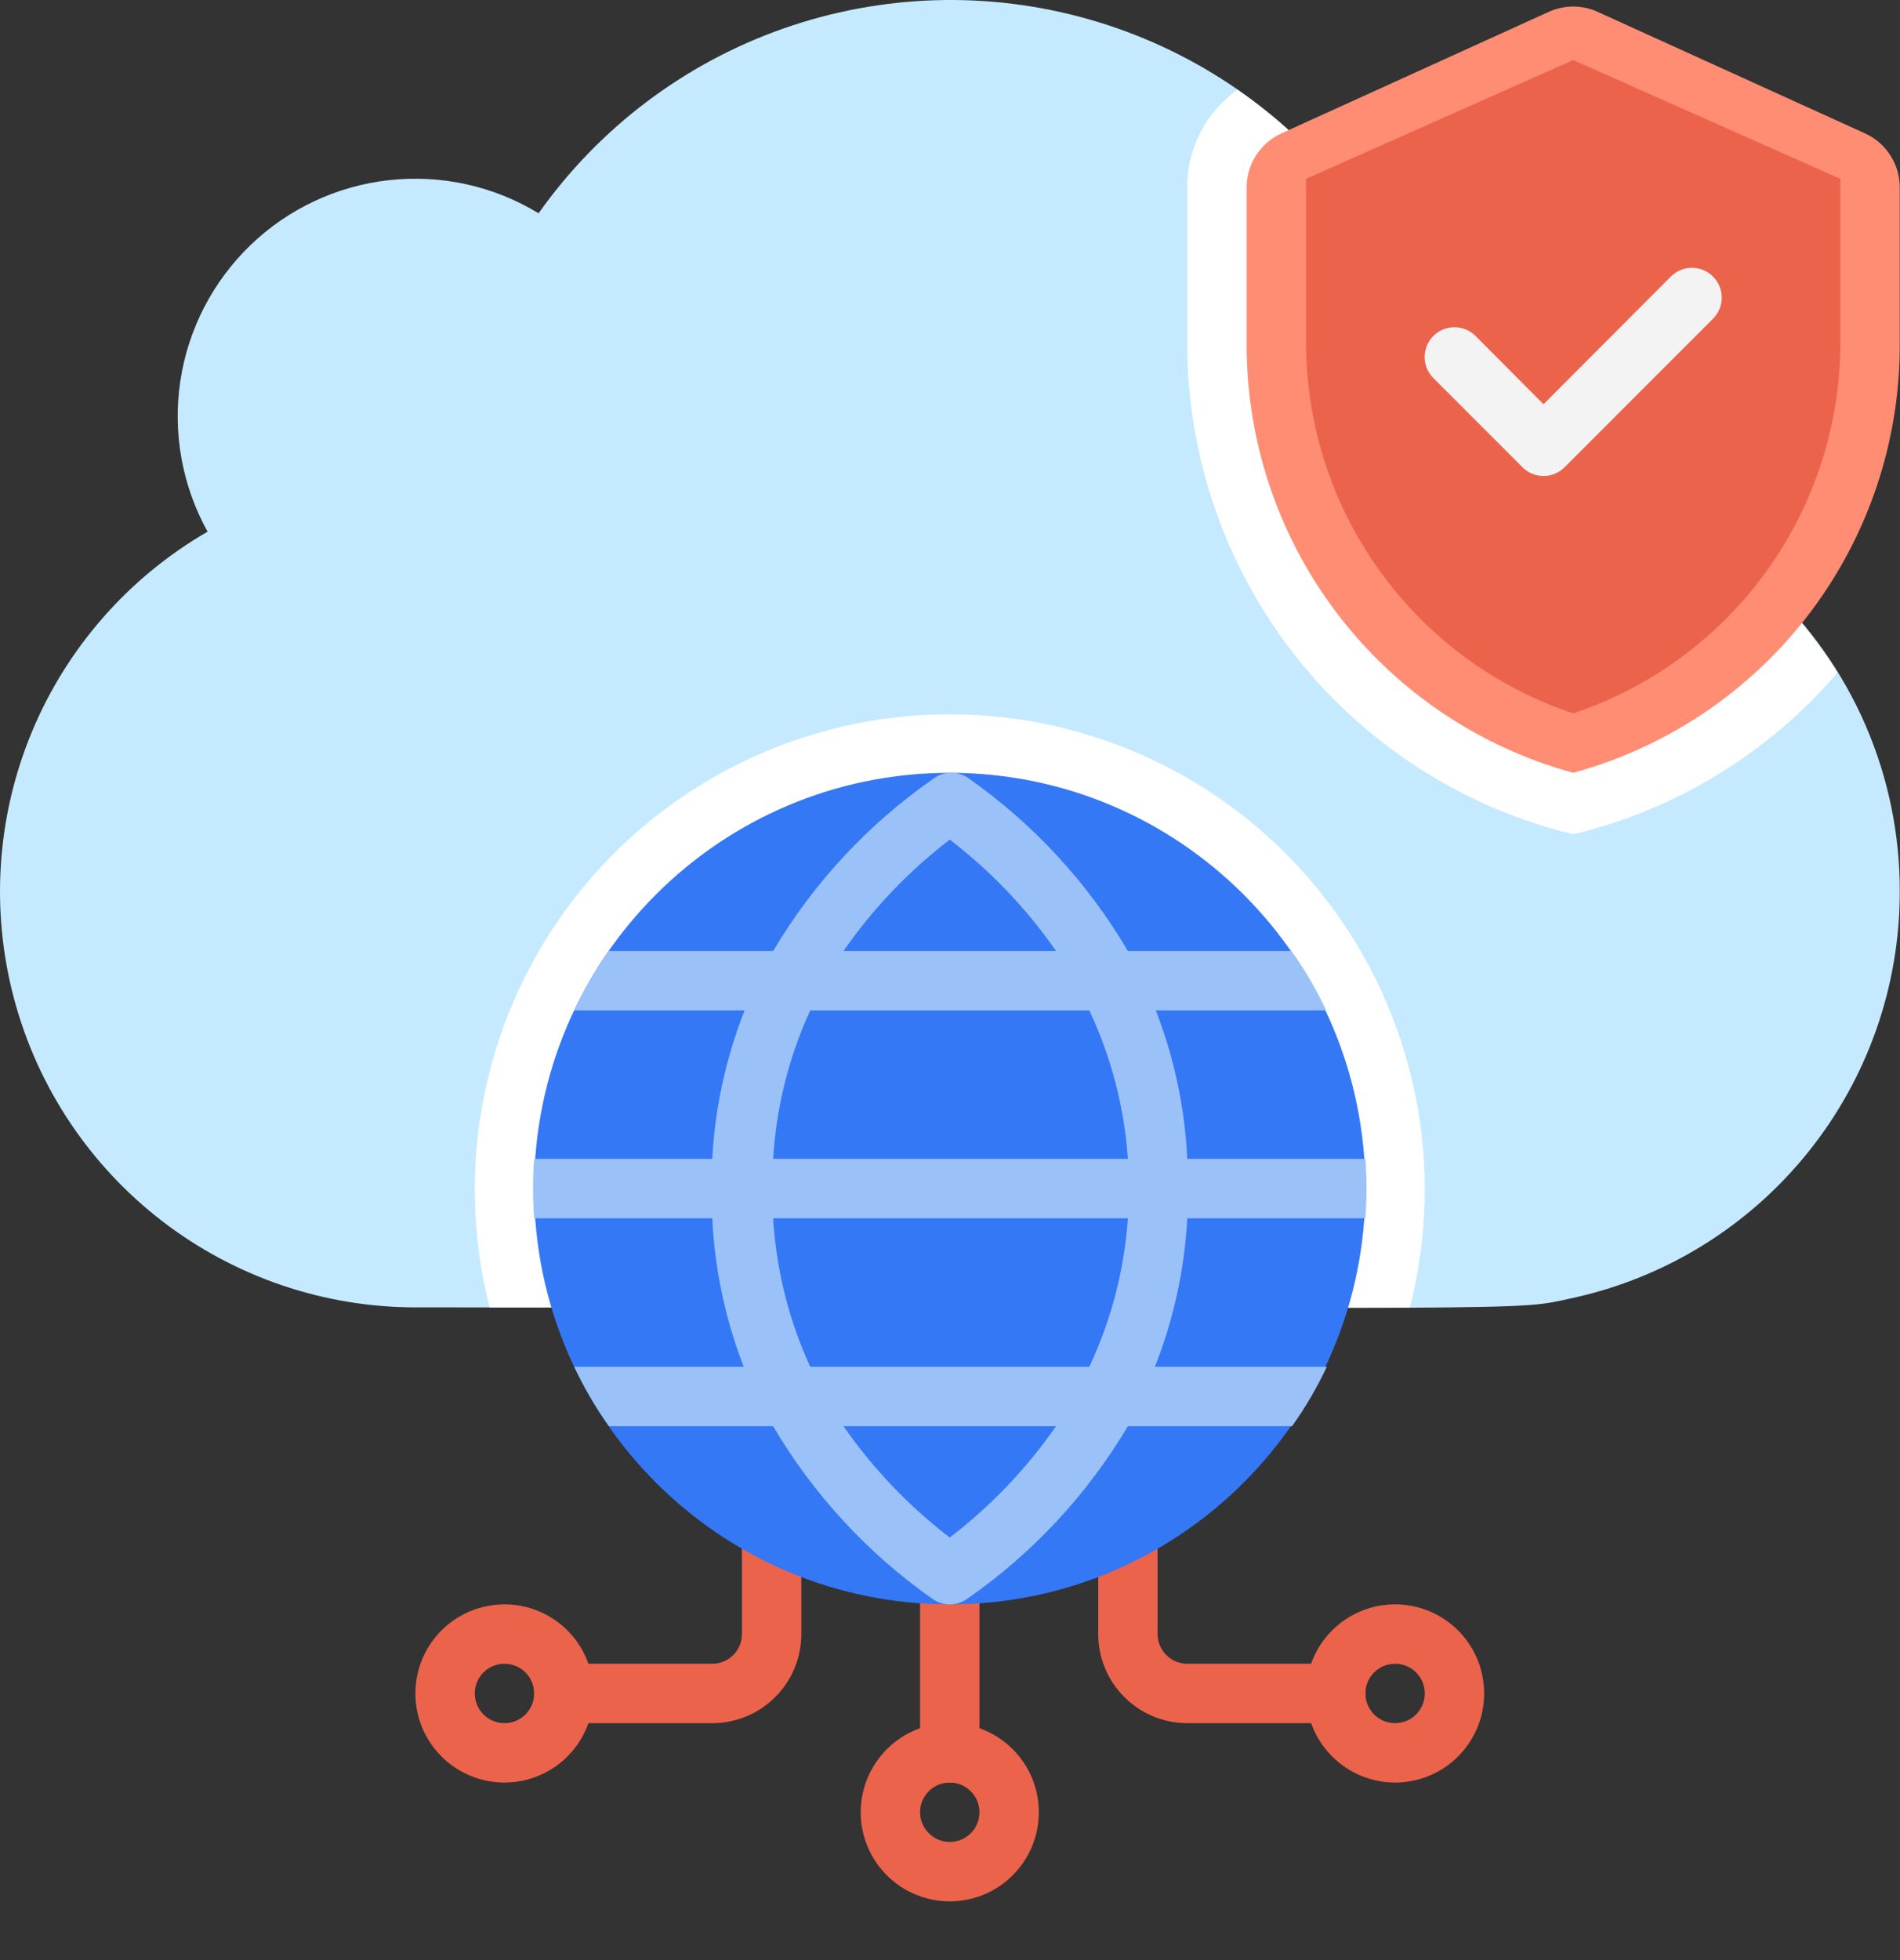
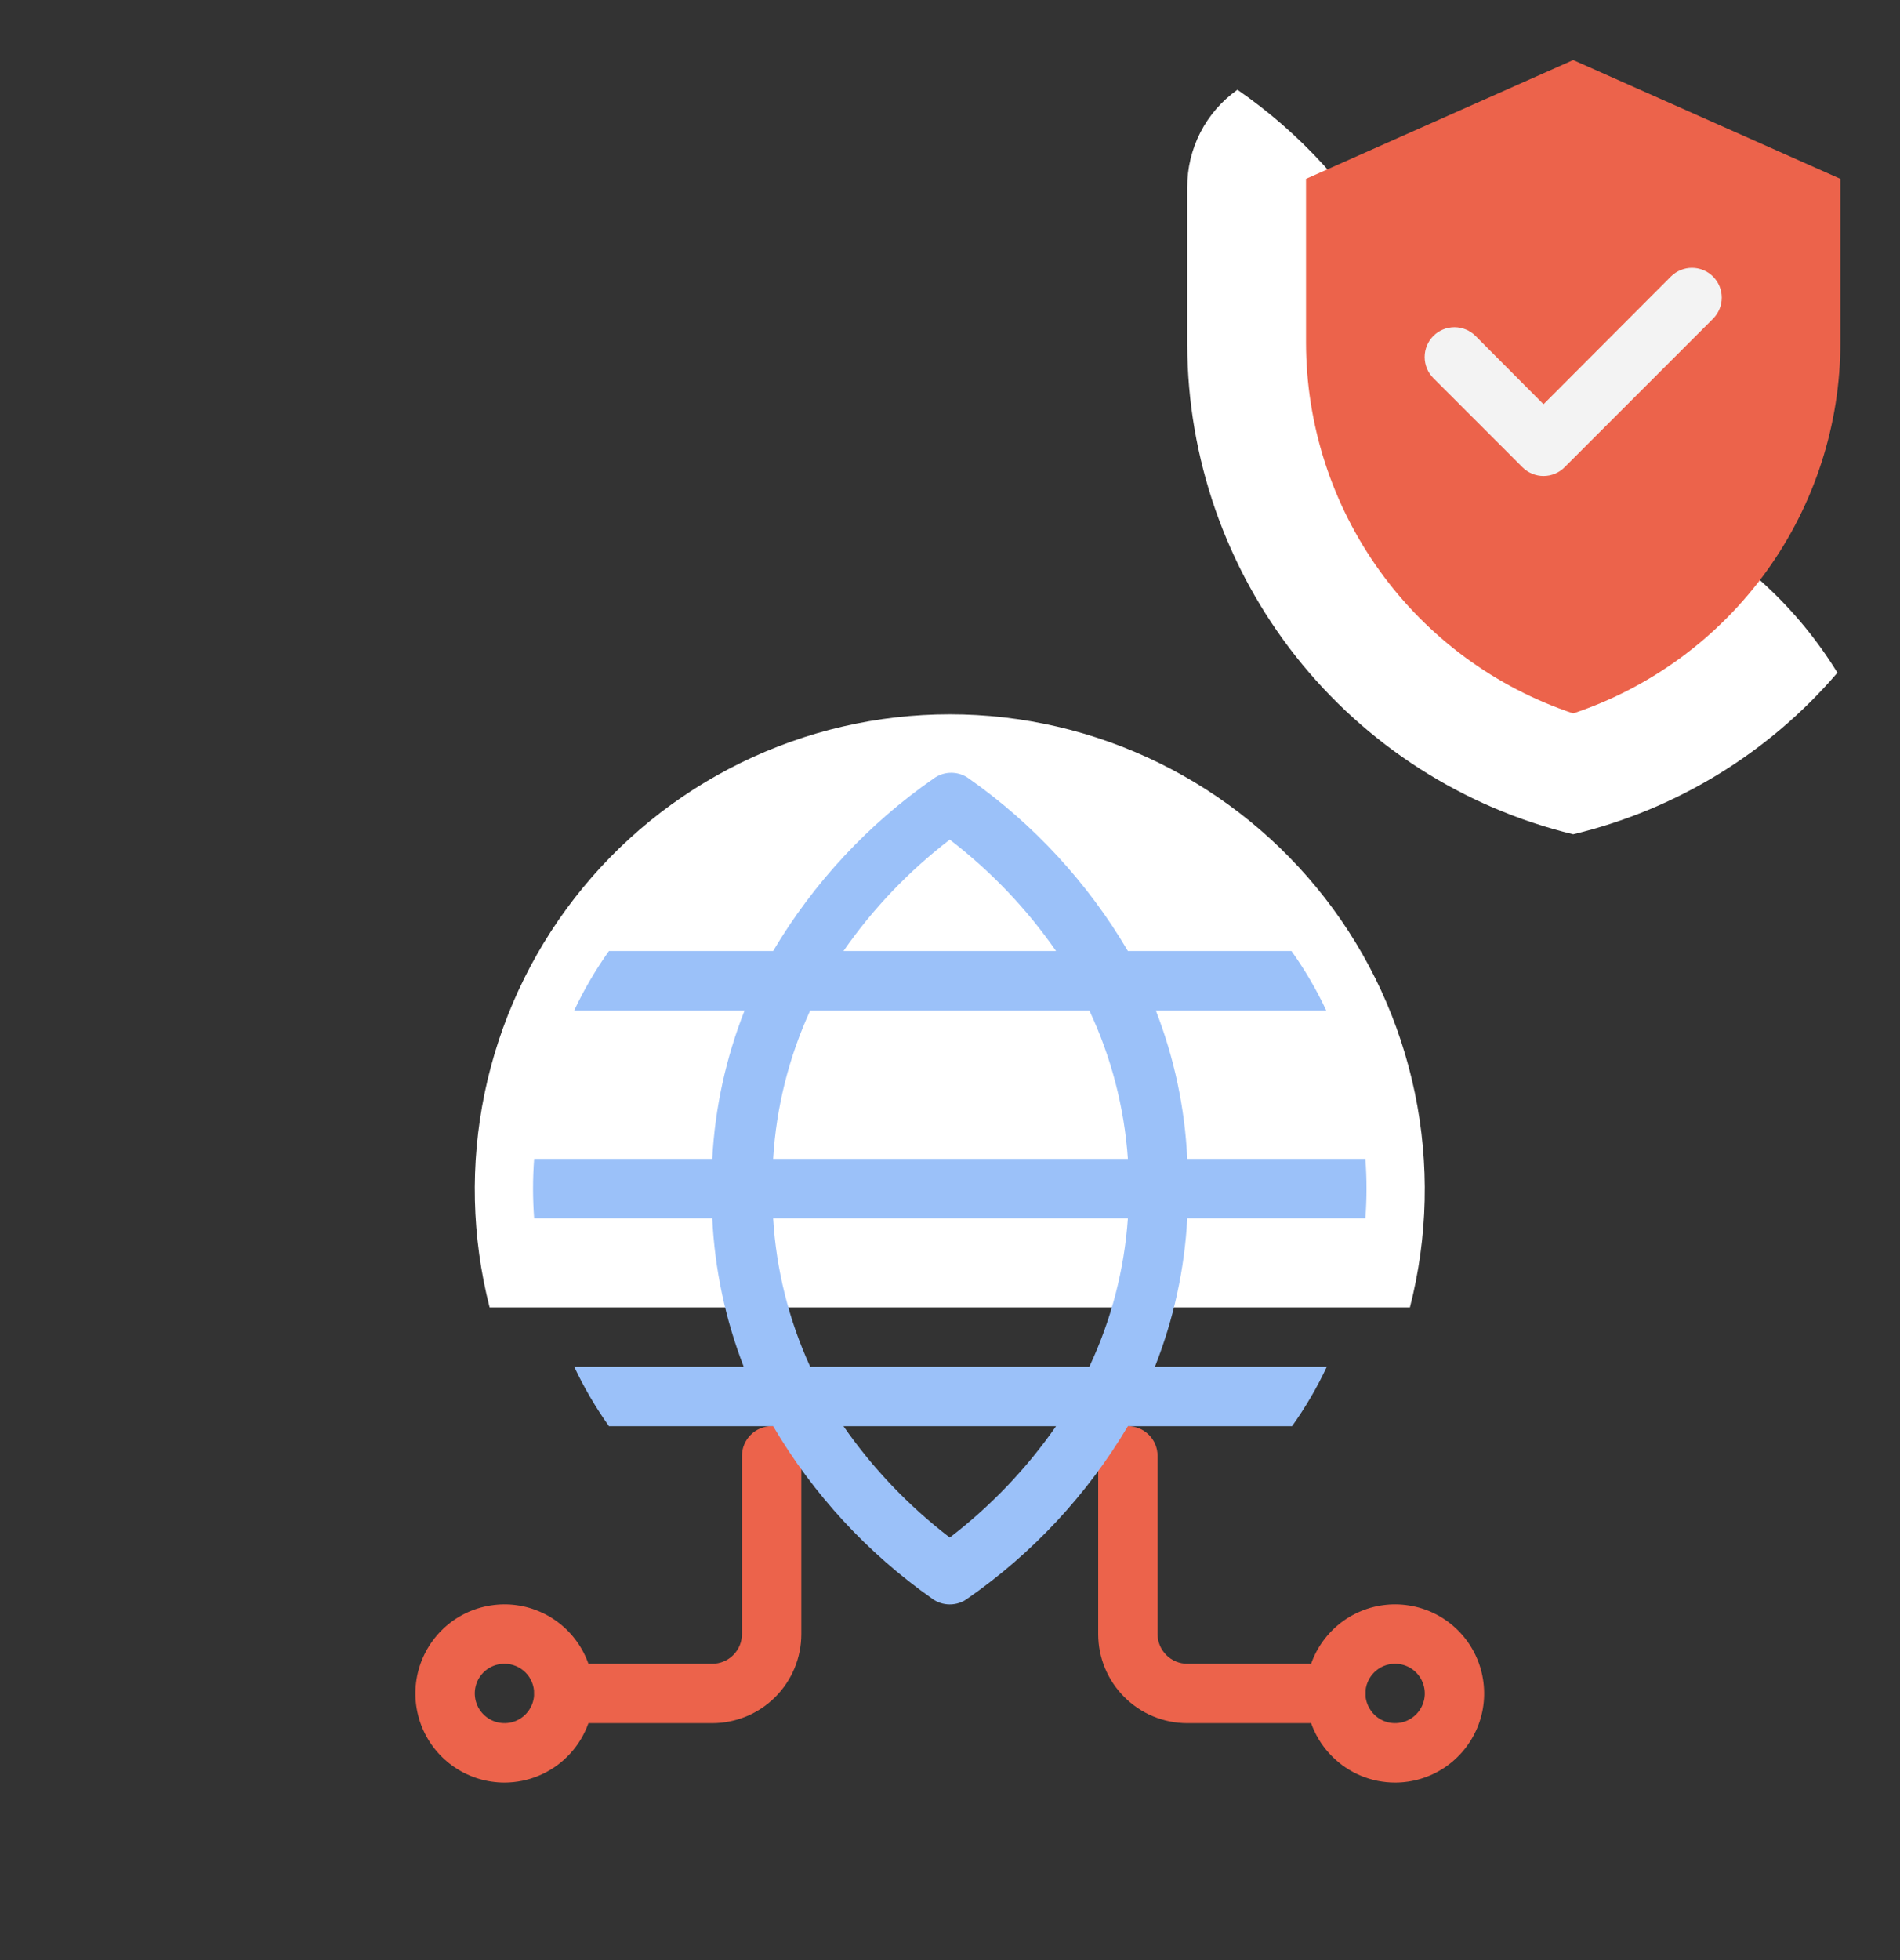
<svg xmlns="http://www.w3.org/2000/svg" width="32" height="33" viewBox="0 0 32 33" fill="none">
  <rect x="0" y="0" width="32" height="33" fill="#333333" stroke="none" />
  <path d="M8.496 30.011C8.2 30.011 7.91 29.923 7.663 29.758C7.416 29.593 7.224 29.359 7.11 29.085C6.997 28.811 6.967 28.509 7.025 28.218C7.083 27.927 7.226 27.66 7.436 27.45C7.645 27.24 7.913 27.097 8.204 27.04C8.495 26.982 8.796 27.011 9.07 27.125C9.344 27.238 9.579 27.431 9.743 27.677C9.908 27.924 9.996 28.214 9.996 28.511C9.996 28.909 9.838 29.29 9.557 29.571C9.276 29.853 8.894 30.011 8.496 30.011ZM8.496 28.011C8.397 28.011 8.301 28.04 8.218 28.095C8.136 28.15 8.072 28.228 8.034 28.319C7.996 28.411 7.987 28.511 8.006 28.608C8.025 28.705 8.073 28.794 8.143 28.864C8.213 28.934 8.302 28.982 8.399 29.001C8.496 29.02 8.596 29.011 8.688 28.973C8.779 28.935 8.857 28.871 8.912 28.788C8.967 28.706 8.996 28.61 8.996 28.511C8.996 28.378 8.944 28.251 8.85 28.157C8.756 28.063 8.629 28.011 8.496 28.011Z" fill="#EC634B" />
  <path d="M11.996 29.011H9.496C9.364 29.011 9.236 28.958 9.143 28.864C9.049 28.77 8.996 28.643 8.996 28.511C8.996 28.378 9.049 28.251 9.143 28.157C9.236 28.063 9.364 28.011 9.496 28.011H11.996C12.129 28.011 12.256 27.958 12.35 27.864C12.444 27.77 12.496 27.643 12.496 27.511V24.511C12.496 24.378 12.549 24.251 12.643 24.157C12.736 24.063 12.864 24.011 12.996 24.011C13.129 24.011 13.256 24.063 13.35 24.157C13.444 24.251 13.496 24.378 13.496 24.511V27.511C13.496 27.909 13.338 28.29 13.057 28.571C12.776 28.853 12.394 29.011 11.996 29.011Z" fill="#EC634B" />
  <path d="M21.996 28.511C21.996 28.214 22.084 27.924 22.249 27.677C22.414 27.431 22.648 27.238 22.922 27.125C23.196 27.011 23.498 26.982 23.789 27.04C24.08 27.097 24.347 27.24 24.557 27.45C24.767 27.66 24.91 27.927 24.967 28.218C25.025 28.509 24.996 28.811 24.882 29.085C24.768 29.359 24.576 29.593 24.33 29.758C24.083 29.923 23.793 30.011 23.496 30.011C23.098 30.011 22.717 29.853 22.436 29.571C22.154 29.29 21.996 28.909 21.996 28.511ZM22.996 28.511C22.996 28.61 23.026 28.706 23.081 28.788C23.135 28.871 23.213 28.935 23.305 28.973C23.396 29.011 23.497 29.02 23.594 29.001C23.691 28.982 23.78 28.934 23.85 28.864C23.92 28.794 23.967 28.705 23.987 28.608C24.006 28.511 23.996 28.411 23.958 28.319C23.92 28.228 23.856 28.15 23.774 28.095C23.692 28.04 23.595 28.011 23.496 28.011C23.364 28.011 23.236 28.063 23.143 28.157C23.049 28.251 22.996 28.378 22.996 28.511Z" fill="#EC634B" />
-   <path d="M22.496 29.011H19.996C19.598 29.011 19.217 28.853 18.936 28.571C18.654 28.29 18.496 27.909 18.496 27.511V24.511C18.496 24.378 18.549 24.251 18.643 24.157C18.736 24.063 18.864 24.011 18.996 24.011C19.129 24.011 19.256 24.063 19.35 24.157C19.444 24.251 19.496 24.378 19.496 24.511V27.511C19.496 27.643 19.549 27.77 19.643 27.864C19.736 27.958 19.864 28.011 19.996 28.011H22.496C22.629 28.011 22.756 28.063 22.85 28.157C22.944 28.251 22.996 28.378 22.996 28.511C22.996 28.643 22.944 28.77 22.85 28.864C22.756 28.958 22.629 29.011 22.496 29.011Z" fill="#EC634B" />
-   <path d="M15.996 30.011C15.864 30.011 15.736 29.958 15.643 29.864C15.549 29.77 15.496 29.643 15.496 29.511V25.011C15.496 24.878 15.549 24.751 15.643 24.657C15.736 24.563 15.864 24.511 15.996 24.511C16.129 24.511 16.256 24.563 16.35 24.657C16.444 24.751 16.496 24.878 16.496 25.011V29.511C16.496 29.643 16.444 29.77 16.35 29.864C16.256 29.958 16.129 30.011 15.996 30.011Z" fill="#EC634B" />
-   <path d="M15.996 32.011C15.7 32.011 15.409 31.923 15.163 31.758C14.916 31.593 14.724 31.359 14.61 31.085C14.497 30.811 14.467 30.509 14.525 30.218C14.583 29.927 14.726 29.66 14.936 29.45C15.145 29.24 15.413 29.097 15.704 29.04C15.995 28.982 16.296 29.011 16.57 29.125C16.844 29.238 17.079 29.431 17.243 29.677C17.408 29.924 17.496 30.214 17.496 30.511C17.496 30.909 17.338 31.29 17.057 31.571C16.776 31.853 16.394 32.011 15.996 32.011ZM15.996 30.011C15.897 30.011 15.801 30.04 15.718 30.095C15.636 30.15 15.572 30.228 15.534 30.319C15.496 30.411 15.486 30.511 15.506 30.608C15.525 30.705 15.573 30.794 15.643 30.864C15.713 30.934 15.802 30.982 15.899 31.001C15.996 31.02 16.096 31.011 16.188 30.973C16.279 30.935 16.357 30.871 16.412 30.788C16.467 30.706 16.496 30.61 16.496 30.511C16.496 30.378 16.444 30.251 16.35 30.157C16.256 30.063 16.129 30.011 15.996 30.011Z" fill="#EC634B" />
-   <path d="M31.996 15.011C31.997 16.607 31.452 18.156 30.451 19.4C29.451 20.644 28.055 21.509 26.496 21.851C25.436 22.081 26.421 22.011 6.996 22.011C5.456 22.01 3.959 21.501 2.737 20.563C1.516 19.625 0.637 18.311 0.239 16.823C-0.16 15.335 -0.057 13.758 0.532 12.334C1.121 10.911 2.163 9.722 3.496 8.951C3.068 8.179 2.906 7.288 3.037 6.415C3.168 5.542 3.585 4.737 4.221 4.125C4.857 3.513 5.678 3.129 6.555 3.033C7.432 2.936 8.317 3.132 9.071 3.591C10.089 2.152 11.529 1.065 13.192 0.481C14.854 -0.103 16.657 -0.157 18.352 0.329C20.046 0.814 21.547 1.814 22.648 3.191C23.749 4.567 24.395 6.251 24.496 8.011C25.457 7.942 26.421 8.072 27.329 8.393C28.237 8.714 29.069 9.219 29.773 9.876C30.476 10.533 31.037 11.328 31.42 12.211C31.802 13.095 31.999 14.048 31.996 15.011Z" fill="#C5EAFF" />
+   <path d="M22.496 29.011H19.996C19.598 29.011 19.217 28.853 18.936 28.571C18.654 28.29 18.496 27.909 18.496 27.511V24.511C18.496 24.378 18.549 24.251 18.643 24.157C18.736 24.063 18.864 24.011 18.996 24.011C19.129 24.011 19.256 24.063 19.35 24.157C19.444 24.251 19.496 24.378 19.496 24.511V27.511C19.496 27.643 19.549 27.77 19.643 27.864C19.736 27.958 19.864 28.011 19.996 28.011H22.496C22.629 28.011 22.756 28.063 22.85 28.157C22.944 28.251 22.996 28.378 22.996 28.511C22.996 28.643 22.944 28.77 22.85 28.864C22.756 28.958 22.629 29.011 22.496 29.011" fill="#EC634B" />
  <path d="M30.946 11.326C29.787 12.679 28.229 13.631 26.496 14.046C24.648 13.598 23.003 12.544 21.824 11.051C20.646 9.558 20.002 7.713 19.996 5.811V3.156C19.994 2.834 20.07 2.516 20.217 2.23C20.364 1.943 20.578 1.697 20.841 1.511C21.904 2.245 22.786 3.212 23.42 4.339C24.053 5.465 24.421 6.721 24.496 8.011C25.772 7.922 27.047 8.183 28.184 8.768C29.321 9.352 30.276 10.237 30.946 11.326Z" fill="white" />
-   <path d="M31.996 3.156V5.811C31.997 7.448 31.458 9.04 30.465 10.341C29.471 11.642 28.076 12.58 26.496 13.011C24.917 12.58 23.523 11.641 22.529 10.34C21.535 9.039 20.997 7.448 20.996 5.811V3.156C20.996 2.964 21.051 2.776 21.155 2.615C21.259 2.453 21.407 2.325 21.581 2.246L26.081 0.201C26.212 0.141 26.353 0.11 26.496 0.11C26.639 0.11 26.781 0.141 26.911 0.201L31.411 2.246C31.586 2.325 31.734 2.453 31.837 2.615C31.941 2.776 31.996 2.964 31.996 3.156Z" fill="#FF8D73" />
  <path d="M26.496 1.011L30.996 3.011V5.766C30.996 7.147 30.561 8.493 29.754 9.614C28.946 10.735 27.806 11.573 26.496 12.011C25.186 11.573 24.046 10.735 23.239 9.614C22.431 8.493 21.997 7.147 21.996 5.766V3.011L26.496 1.011Z" fill="#EC634B" />
  <path d="M23.746 22.011H8.246C7.944 20.829 7.915 19.594 8.163 18.4C8.411 17.206 8.929 16.084 9.677 15.121C10.424 14.158 11.383 13.378 12.478 12.842C13.573 12.305 14.777 12.026 15.996 12.026C17.216 12.026 18.419 12.305 19.515 12.842C20.61 13.378 21.568 14.158 22.316 15.121C23.064 16.084 23.581 17.206 23.829 18.4C24.077 19.594 24.049 20.829 23.746 22.011Z" fill="white" />
-   <path d="M15.996 27.011C19.862 27.011 22.996 23.877 22.996 20.011C22.996 16.145 19.862 13.011 15.996 13.011C12.13 13.011 8.996 16.145 8.996 20.011C8.996 23.877 12.13 27.011 15.996 27.011Z" fill="#3478F6" />
  <path d="M22.996 20.511C23.021 20.178 23.021 19.844 22.996 19.511H19.996C19.956 18.655 19.777 17.81 19.466 17.011H22.336C22.172 16.661 21.976 16.326 21.751 16.011H18.996C18.321 14.863 17.407 13.872 16.316 13.106C16.231 13.043 16.127 13.01 16.021 13.01C15.915 13.01 15.812 13.043 15.726 13.106C14.627 13.869 13.704 14.86 13.021 16.011H10.256C10.032 16.326 9.836 16.661 9.671 17.011H12.541C12.226 17.809 12.041 18.654 11.996 19.511H8.996C8.971 19.844 8.971 20.178 8.996 20.511H11.996C12.037 21.368 12.216 22.212 12.526 23.011H9.671C9.836 23.361 10.032 23.696 10.256 24.011H13.021C13.697 25.16 14.611 26.15 15.701 26.916C15.787 26.979 15.89 27.012 15.996 27.012C16.102 27.012 16.206 26.979 16.291 26.916C17.391 26.153 18.313 25.162 18.996 24.011H21.761C21.986 23.696 22.182 23.361 22.346 23.011H19.451C19.767 22.213 19.951 21.368 19.996 20.511H22.996ZM15.996 14.136C16.686 14.665 17.29 15.297 17.786 16.011H14.206C14.702 15.297 15.306 14.665 15.996 14.136ZM13.646 17.011H18.346C18.716 17.797 18.936 18.645 18.996 19.511H13.021C13.073 18.646 13.285 17.799 13.646 17.011ZM15.996 25.886C15.306 25.357 14.702 24.725 14.206 24.011H17.786C17.29 24.725 16.686 25.357 15.996 25.886ZM18.346 23.011H13.646C13.285 22.224 13.073 21.376 13.021 20.511H18.996C18.936 21.378 18.716 22.225 18.346 23.011Z" fill="#9BC1F9" />
  <path d="M25.641 7.866L24.141 6.366C24.047 6.272 23.994 6.144 23.994 6.011C23.994 5.878 24.047 5.75 24.141 5.656C24.235 5.562 24.363 5.509 24.496 5.509C24.629 5.509 24.757 5.562 24.851 5.656L25.996 6.806L28.141 4.656C28.235 4.562 28.363 4.509 28.496 4.509C28.629 4.509 28.757 4.562 28.851 4.656C28.945 4.75 28.998 4.878 28.998 5.011C28.998 5.144 28.945 5.272 28.851 5.366L26.351 7.866C26.305 7.913 26.25 7.95 26.189 7.975C26.128 8.001 26.062 8.014 25.996 8.014C25.93 8.014 25.865 8.001 25.804 7.975C25.743 7.95 25.688 7.913 25.641 7.866Z" fill="#F3F3F3" />
</svg>